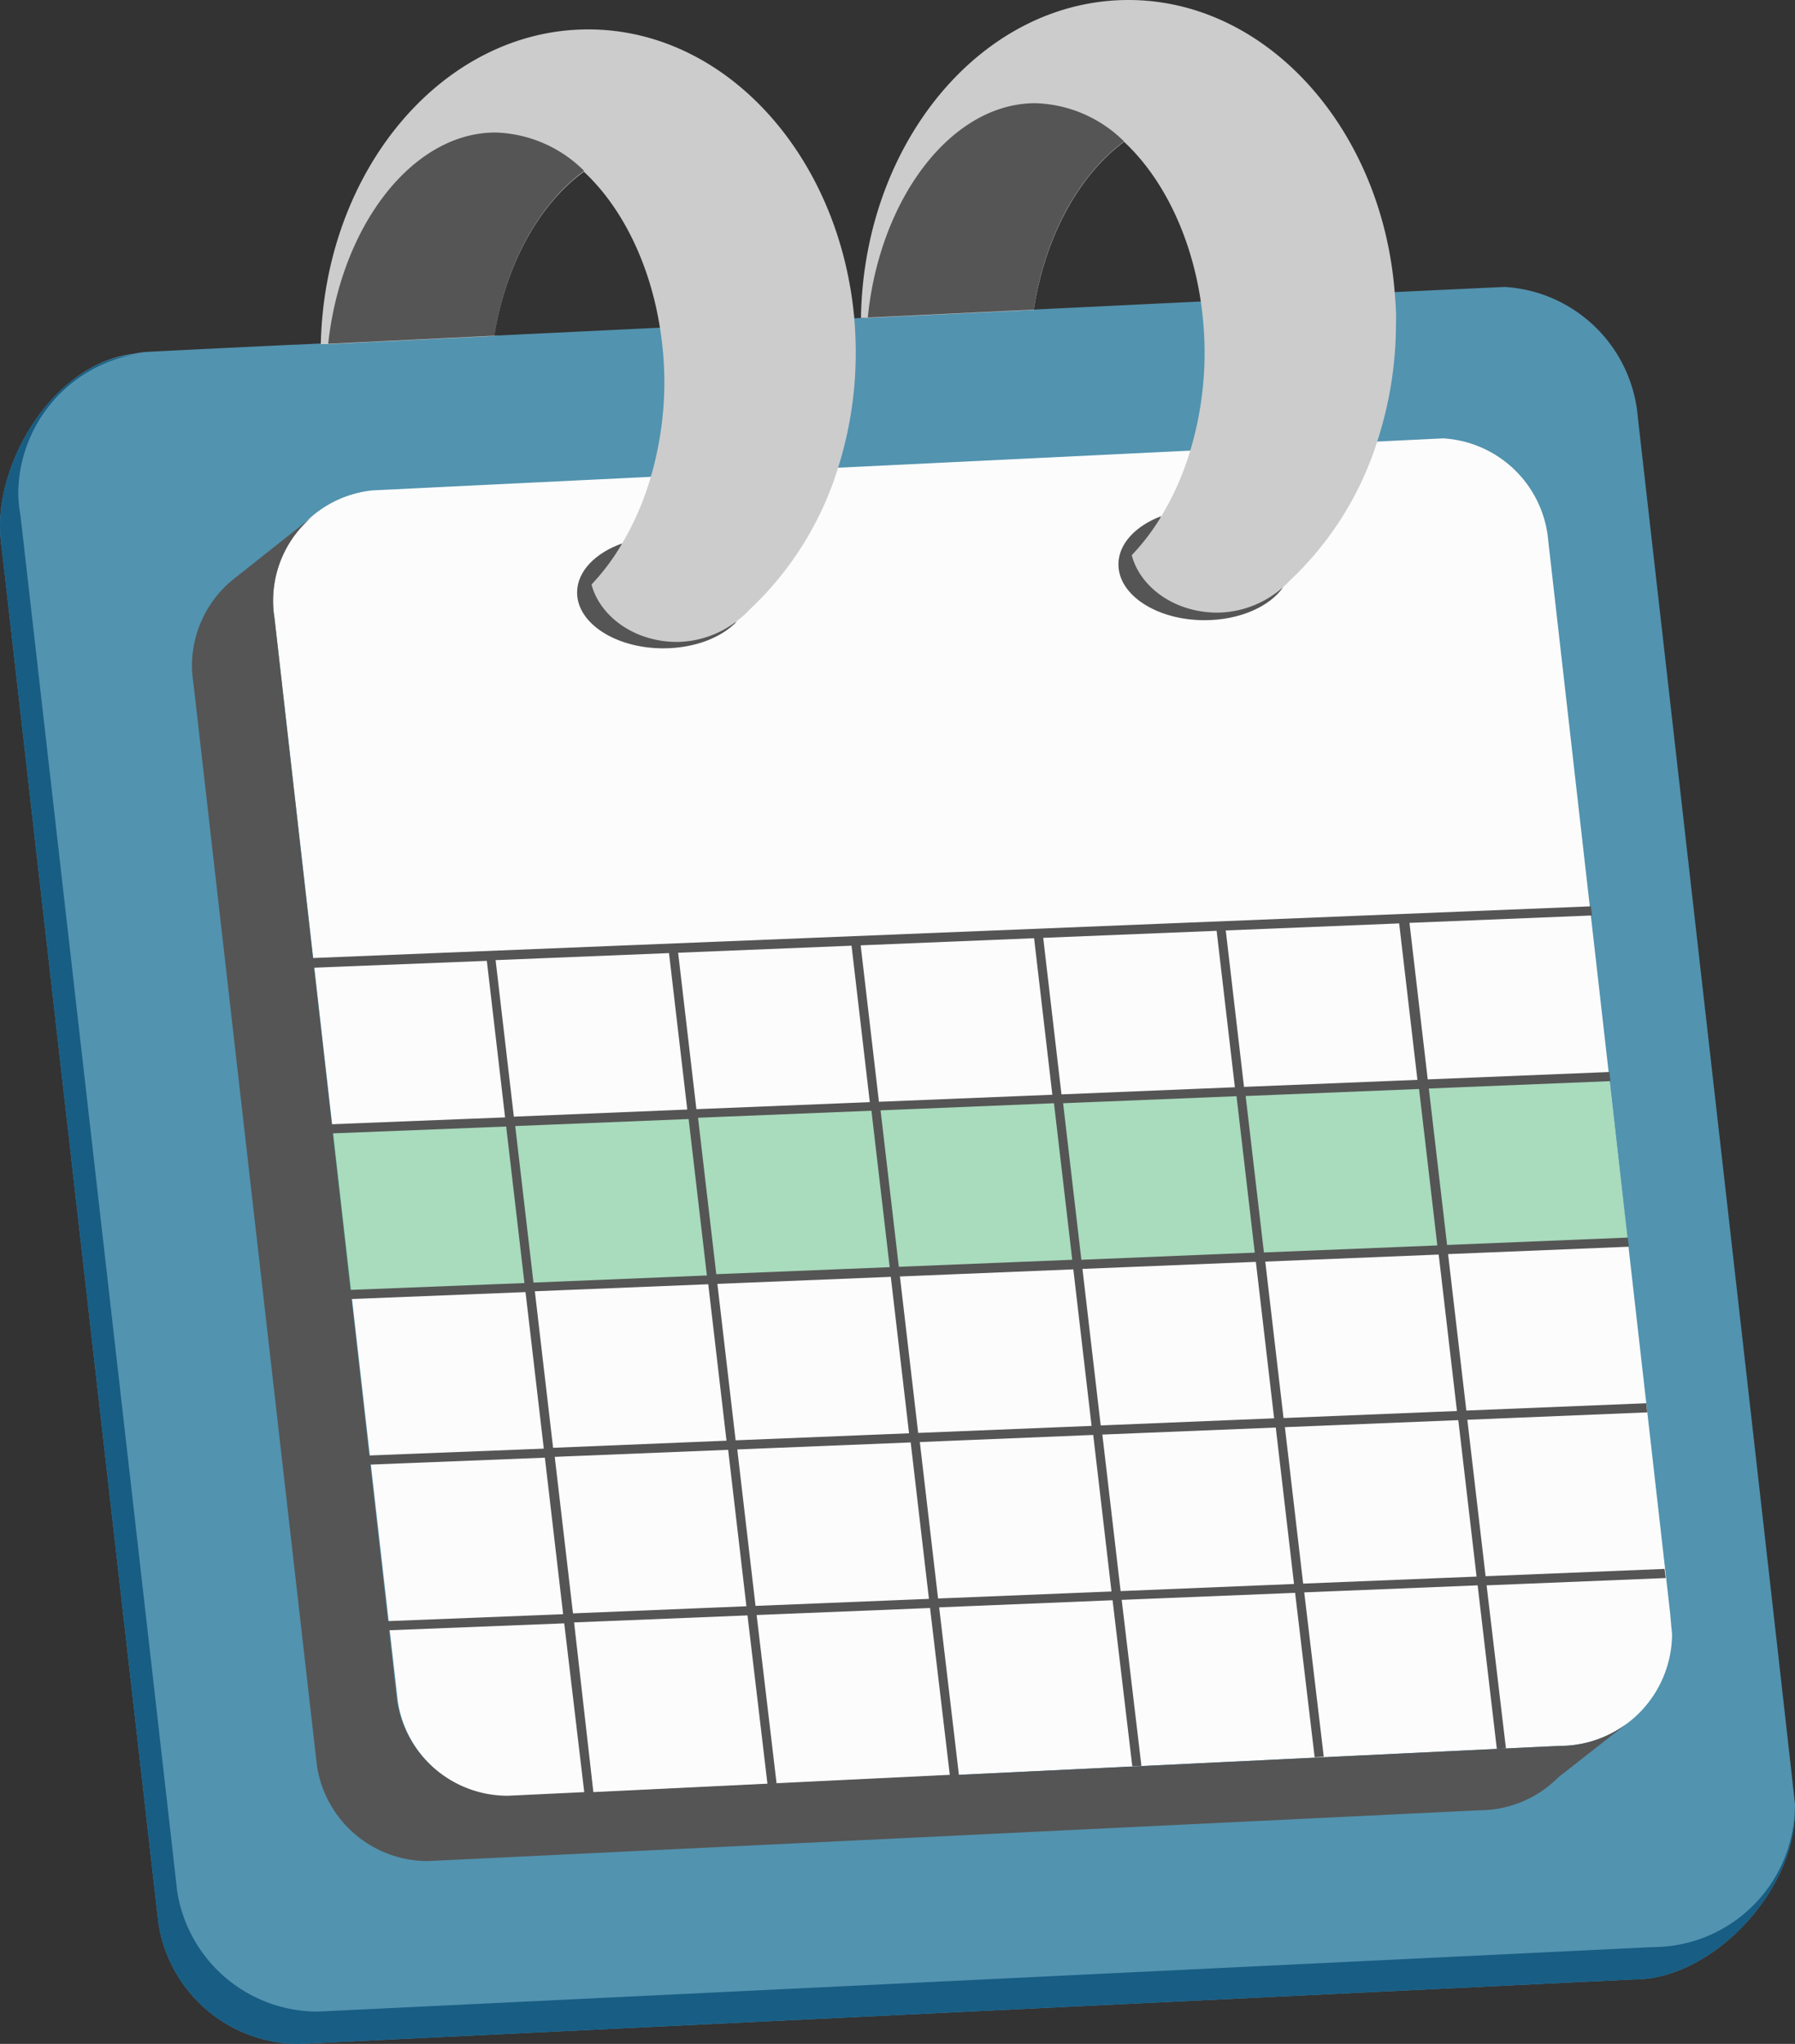
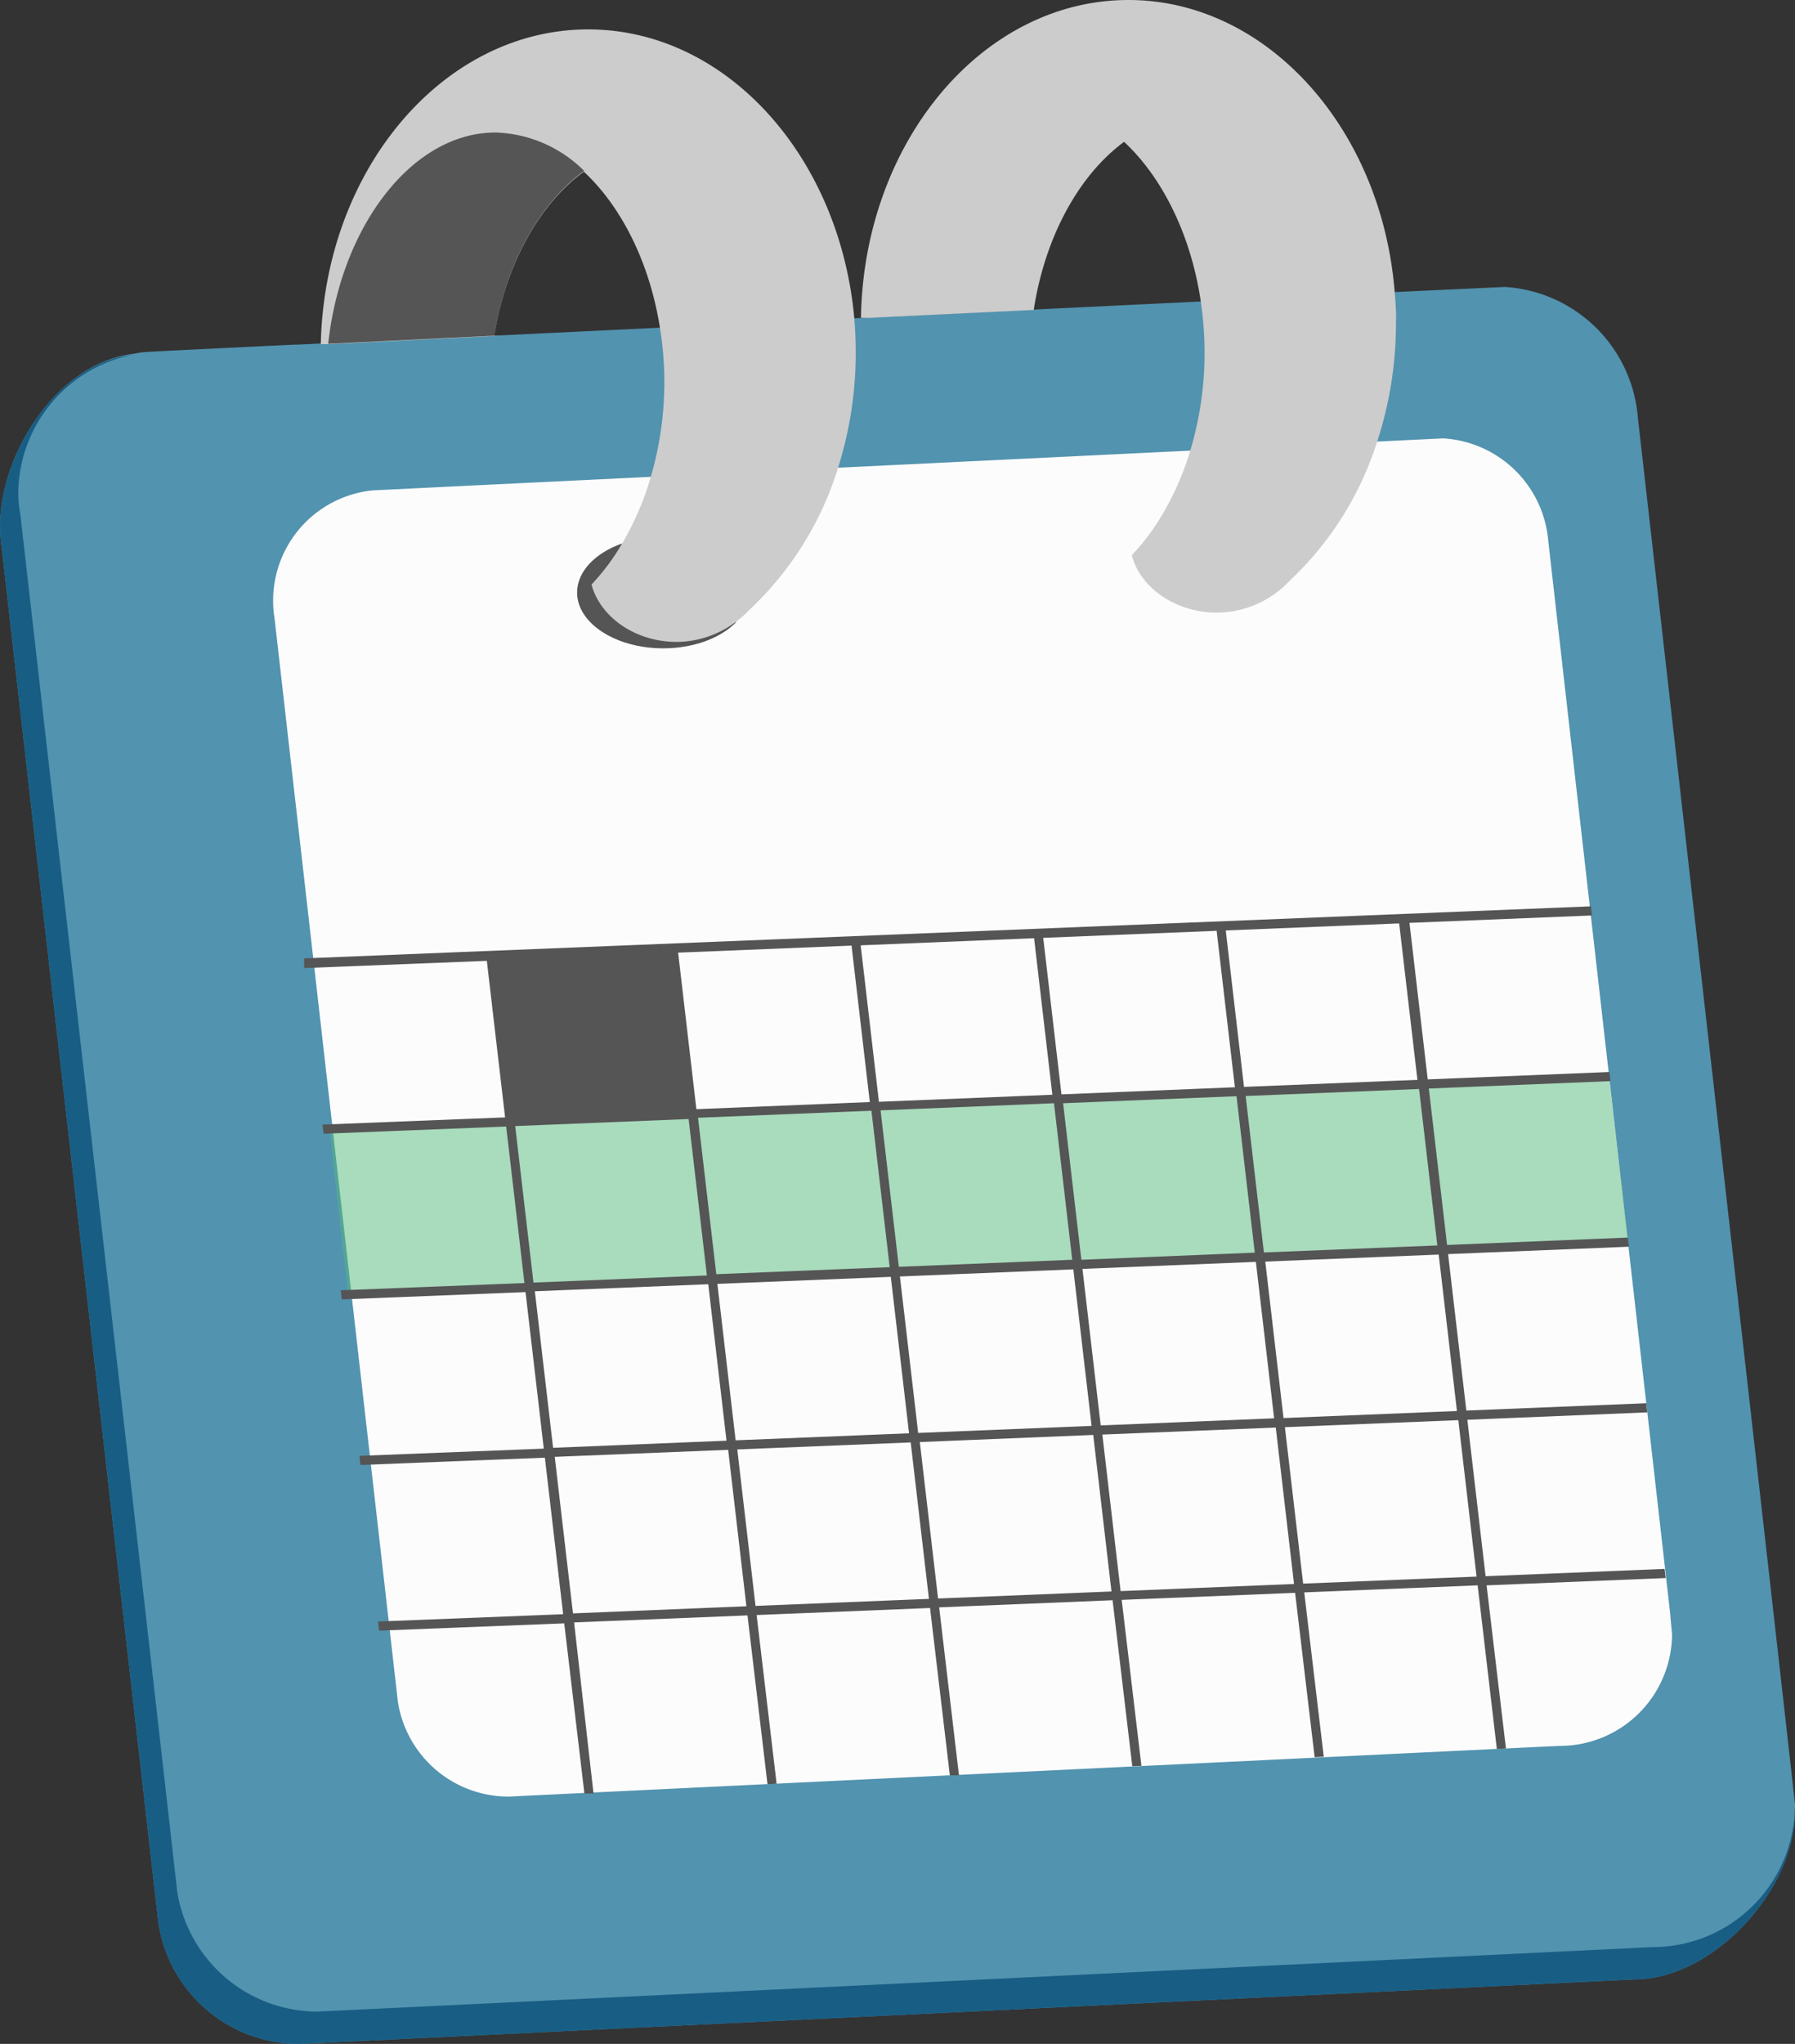
<svg xmlns="http://www.w3.org/2000/svg" viewBox="0 0 196.67 223.8">
  <rect x="0" y="0" width="196.67" height="223.8" fill="#333333" stroke="none" />
  <defs>
    <style>.cls-1{fill:#5293af;}.cls-2{fill:#fcfcfc;}.cls-3{fill:#54ba7d;opacity:0.49;}.cls-4{fill:#555;}.cls-5{fill:#ccc;}.cls-6{fill:#185d84;}</style>
  </defs>
  <title>Calendar4</title>
  <g id="Layer_8" data-name="Layer 8">
    <path class="cls-1" d="M196.67,197.61c0-.52-17.22-151.91-17.22-151.91h0a15.57,15.57,0,0,0-14.59-14.28s-4.58.21-12,.56h0L72.32,35.88l-17.64.85h0l-.49,0-18.21.88-.78,0h0l-2.73.13H32.2c-10,.48-16.25.79-16.37.81a11.79,11.79,0,0,0-1.19.19h0C6.24,39.75,0,49.66,0,57.66A16.55,16.55,0,0,0,.19,60S17.32,210.3,17.36,210.57A15.58,15.58,0,0,0,32.75,223.8c.29,0,146.3-7.06,146.3-7.06,8.6,0,17.6-9.73,17.6-18.34v-.13C196.65,198.05,196.67,197.83,196.67,197.61Z" />
  </g>
  <g id="Layer_6" data-name="Layer 6">
    <path class="cls-2" d="M183,176.73h0L169.64,59.26h0A12.28,12.28,0,0,0,158.11,48S40.94,53.68,40.78,53.7a12.13,12.13,0,0,0-10.7,14S43.59,186.29,43.59,186.31a12.27,12.27,0,0,0,12.13,10.41l113.21-5.46,2-.09a12.3,12.3,0,0,0,12.27-12.28S183.11,178.1,183,176.73Z" />
  </g>
  <g id="Layer_7" data-name="Layer 7">
    <path class="cls-3" d="M176.29,117.89,36.14,123.78c.65,6,1.32,12.12,2,18l140.24-5.86Z" />
  </g>
  <g id="Layer_5" data-name="Layer 5">
    <path class="cls-4" d="M63.23,64.88c0,3.37,4.23,6.11,9.44,6.11,3.42,0,6.41-1.18,8.07-2.95C79,69.35,67.18,61.19,68.17,59.5,65.23,60.54,63.23,62.56,63.23,64.88Z" />
-     <path class="cls-4" d="M122.54,61.8c0,3.37,4.22,6.11,9.44,6.11,3.85,0,7.16-1.5,8.63-3.64-1.79,1.6-14.35-6.15-13.39-7.75C124.42,57.58,122.54,59.55,122.54,61.8Z" />
  </g>
  <g id="Layer_9" data-name="Layer 9">
    <path class="cls-5" d="M64.45,3.22c-15.91,0-28.89,15.38-29.3,34.46h0l.78,0,18.21-.88c1.28-7.87,4.94-14.44,9.83-18,4.14,3.85,7.23,10,8.35,17.17a37.76,37.76,0,0,1,.47,5.89A37.07,37.07,0,0,1,71.31,52.2a31.71,31.71,0,0,1-3.14,7.3A24.39,24.39,0,0,1,64.81,64c.91,3.46,4.67,6.29,9.38,6.29A10.94,10.94,0,0,0,80.74,68a10.55,10.55,0,0,0,1.35-1.21A35.72,35.72,0,0,0,91.83,51.2a41.77,41.77,0,0,0,1.93-12.61c0-1.26-.06-2.51-.16-3.74C92,17.1,79.56,3.22,64.45,3.22Z" />
    <path class="cls-5" d="M152.81,32c-1.41-17.92-14-32-29.17-32-16,0-29,15.56-29.31,34.81l.75,0,18.18-.87c1.23-8,4.93-14.74,9.9-18.41,4.21,3.91,7.34,10.23,8.41,17.52a38.73,38.73,0,0,1,.41,5.54,37.27,37.27,0,0,1-1.58,10.79,31.27,31.27,0,0,1-3.18,7.18A24,24,0,0,1,124,60.79c.9,3.47,4.67,6.29,9.38,6.29a11,11,0,0,0,7.23-2.81c.23-.21.46-.43.67-.66a35.66,35.66,0,0,0,9.61-15.25,41.62,41.62,0,0,0,2.06-13C153,34.24,152.9,33.11,152.81,32Z" />
  </g>
  <g id="Layer_4" data-name="Layer 4">
    <path class="cls-6" d="M181.09,213.2s-146,7.06-146.3,7.06A15.58,15.58,0,0,1,19.4,207c0-.27-17.16-150.57-17.16-150.57A15.08,15.08,0,0,1,2,54.12a15.59,15.59,0,0,1,12.6-15.29h0C6.24,39.75,0,49.66,0,57.66A16.55,16.55,0,0,0,.19,60S17.32,210.3,17.36,210.57A15.58,15.58,0,0,0,32.75,223.8c.29,0,146.3-7.06,146.3-7.06,8.6,0,17.6-9.73,17.6-18.34v-.13A15.59,15.59,0,0,1,181.09,213.2Z" />
-     <path class="cls-4" d="M33.34,106l20-.79,2,17.14-20,.79.12,1,20-.79,2,17.14-20.12.79.11,1,20.13-.8,2,17.14-20.2.79.11,1,20.21-.8,2,17.14-20.28.8.11,1,20.29-.8,2.21,18.63h0l1,0L62.9,177.65l19-.77,2.19,18.48,1-.05L82.9,176.84l19-.77,2.17,18.32,1,0L102.9,176l19-.78,2.16,18.18,1-.05-2.16-18.17,19-.77,2.14,18,1-.05-2.14-18,19-.77L164,191.5l1-.05-2.12-17.86,19.62-.8-.12-1-19.61.8-2-17.13,19.71-.81-.11-1-19.71.8-2-17.13,19.81-.81-.12-1-19.8.81-2-17.13,19.9-.81-.11-1-19.91.81-2-17.14,20-.81-.12-1-141,5.7Zm23.11,17.3,19-.77,2,17.13-19,.78ZM98.6,139.77l19-.78,2,17.14-19,.77Zm1,17.17-19,.77-2-17.13,19-.77Zm19-18,19-.77,2,17.13-19,.78Zm-.12-1-2-17.14,19-.77,2,17.13Zm-1,0-19,.77-2-17.13,19-.78Zm-20,.81-19,.77-2-17.13,19-.77ZM58.6,141.39l19-.77,2,17.13-19,.78Zm4.18,35.27-2-17.14,19-.77,2,17.13Zm20-.82-2-17.13,19-.77,2,17.13Zm20-.81-2-17.13,19-.78,2,17.14Zm20-.81-2-17.14,19-.77,2,17.13Zm39-1.59-19,.77-2-17.13,19-.77Zm-2.15-18.13-19,.77-2-17.13,19-.77Zm-2.15-18.13-19,.77-2-17.13,19-.77Zm-4.18-35.26,2,17.13-19,.77-2-17.13Zm-20,.81,2,17.13-19,.78-2-17.14Zm-20,.81,2,17.14-19,.77-2-17.13Zm-20,.82,2,17.13-19,.77-2-17.13Zm-20,.81,2,17.13-19,.78-2-17.14Z" />
+     <path class="cls-4" d="M33.34,106l20-.79,2,17.14-20,.79.12,1,20-.79,2,17.14-20.12.79.11,1,20.13-.8,2,17.14-20.2.79.11,1,20.21-.8,2,17.14-20.28.8.11,1,20.29-.8,2.21,18.63h0l1,0L62.9,177.65l19-.77,2.19,18.48,1-.05L82.9,176.84l19-.77,2.17,18.32,1,0L102.9,176l19-.78,2.16,18.18,1-.05-2.16-18.17,19-.77,2.14,18,1-.05-2.14-18,19-.77L164,191.5l1-.05-2.12-17.86,19.62-.8-.12-1-19.61.8-2-17.13,19.71-.81-.11-1-19.71.8-2-17.13,19.81-.81-.12-1-19.8.81-2-17.13,19.9-.81-.11-1-19.91.81-2-17.14,20-.81-.12-1-141,5.7Zm23.11,17.3,19-.77,2,17.13-19,.78ZM98.6,139.77l19-.78,2,17.14-19,.77Zm1,17.17-19,.77-2-17.13,19-.77Zm19-18,19-.77,2,17.13-19,.78Zm-.12-1-2-17.14,19-.77,2,17.13Zm-1,0-19,.77-2-17.13,19-.78Zm-20,.81-19,.77-2-17.13,19-.77ZM58.6,141.39l19-.77,2,17.13-19,.78Zm4.18,35.27-2-17.14,19-.77,2,17.13Zm20-.82-2-17.13,19-.77,2,17.13Zm20-.81-2-17.13,19-.78,2,17.14Zm20-.81-2-17.14,19-.77,2,17.13Zm39-1.59-19,.77-2-17.13,19-.77Zm-2.15-18.13-19,.77-2-17.13,19-.77Zm-2.15-18.13-19,.77-2-17.13,19-.77Zm-4.18-35.26,2,17.13-19,.77-2-17.13Zm-20,.81,2,17.13-19,.78-2-17.14Zm-20,.81,2,17.14-19,.77-2-17.13ZZm-20,.81,2,17.13-19,.78-2-17.14Z" />
    <path class="cls-4" d="M64,18.71a14.32,14.32,0,0,0-9.72-4.2c-9.1,0-16.92,10.23-18.32,23.13l18.21-.88C55.42,28.89,59.08,22.32,64,18.71Z" />
-     <path class="cls-4" d="M123.16,15.49a14.36,14.36,0,0,0-9.72-4.19c-9.19,0-17.06,10.41-18.36,23.47l18.18-.87C114.49,25.86,118.19,19.16,123.16,15.49Z" />
-     <path class="cls-4" d="M168.93,191.26h0l-3.91.19-1,.05-19,.91-1,.05-19,.92-1,.05-19,.91-1,0-19,.92-1,.05-19,.92-1,0h0l-8.39.4a12.27,12.27,0,0,1-12.13-10.41S30.08,67.73,30.08,67.73a12,12,0,0,1,4.05-11.08h0L26,63.09c-.2.15-.39.3-.57.46l-.24.19h0a12.24,12.24,0,0,0-4.16,9.19,12.59,12.59,0,0,0,.16,1.85S34.7,193.14,34.73,193.36a12.28,12.28,0,0,0,12.13,10.42c.22,0,115.21-5.56,115.21-5.56a12.23,12.23,0,0,0,8.69-3.63h0l7.88-6.17h0a12.28,12.28,0,0,1-7.72,2.75Z" />
  </g>
</svg>